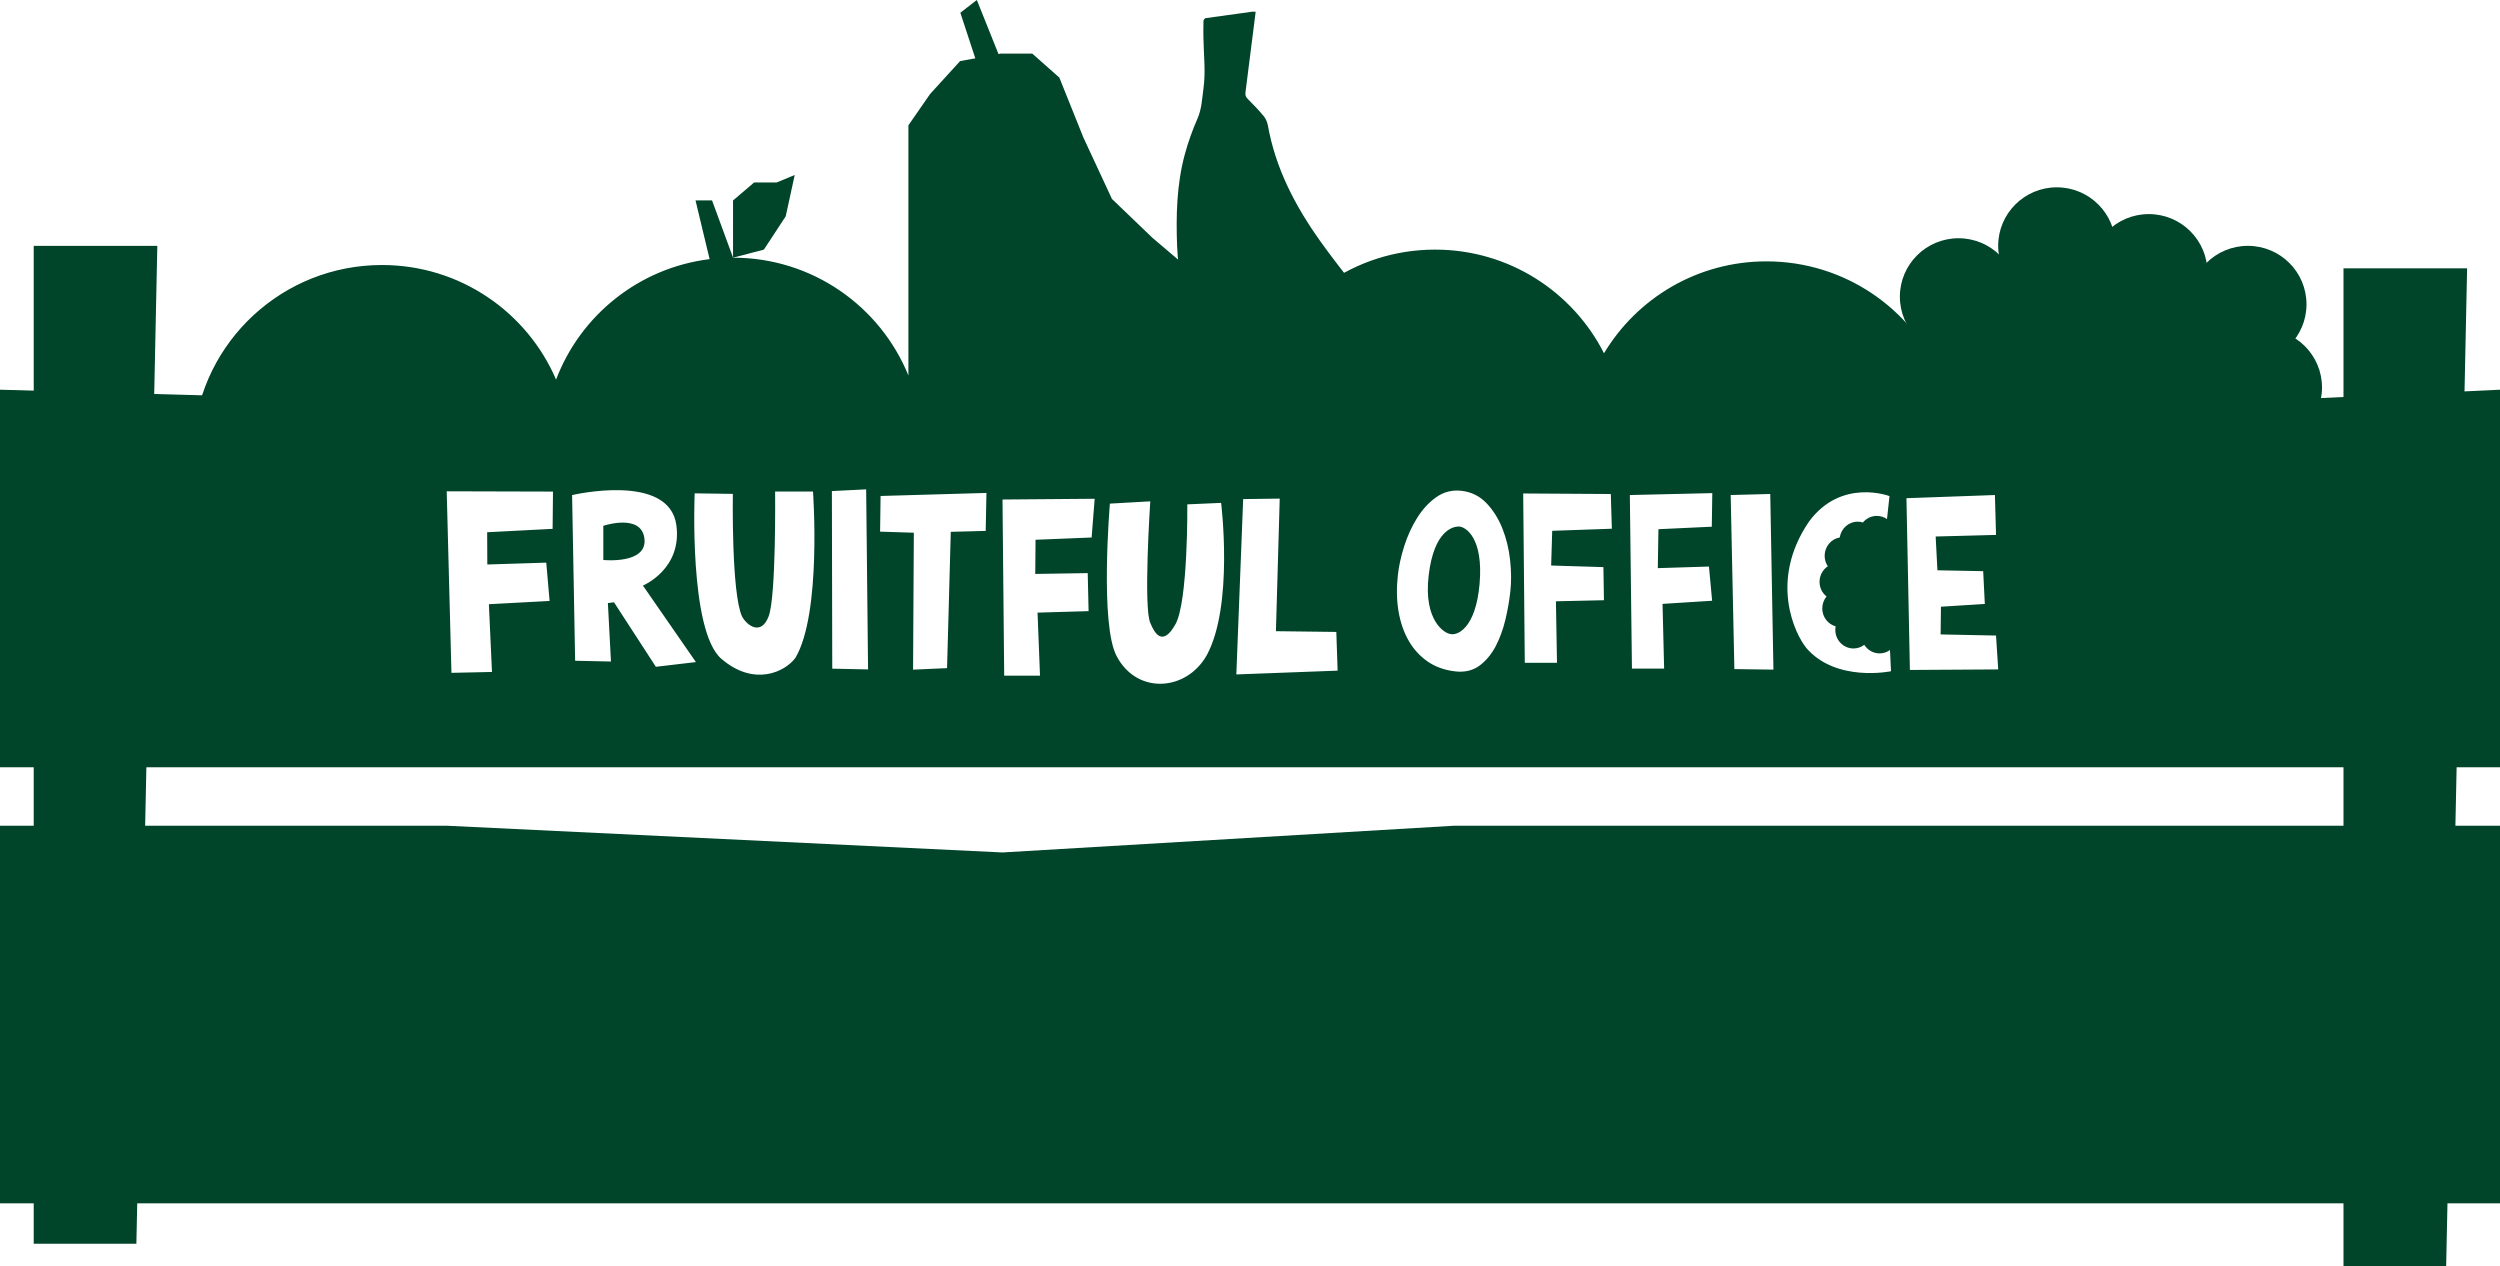
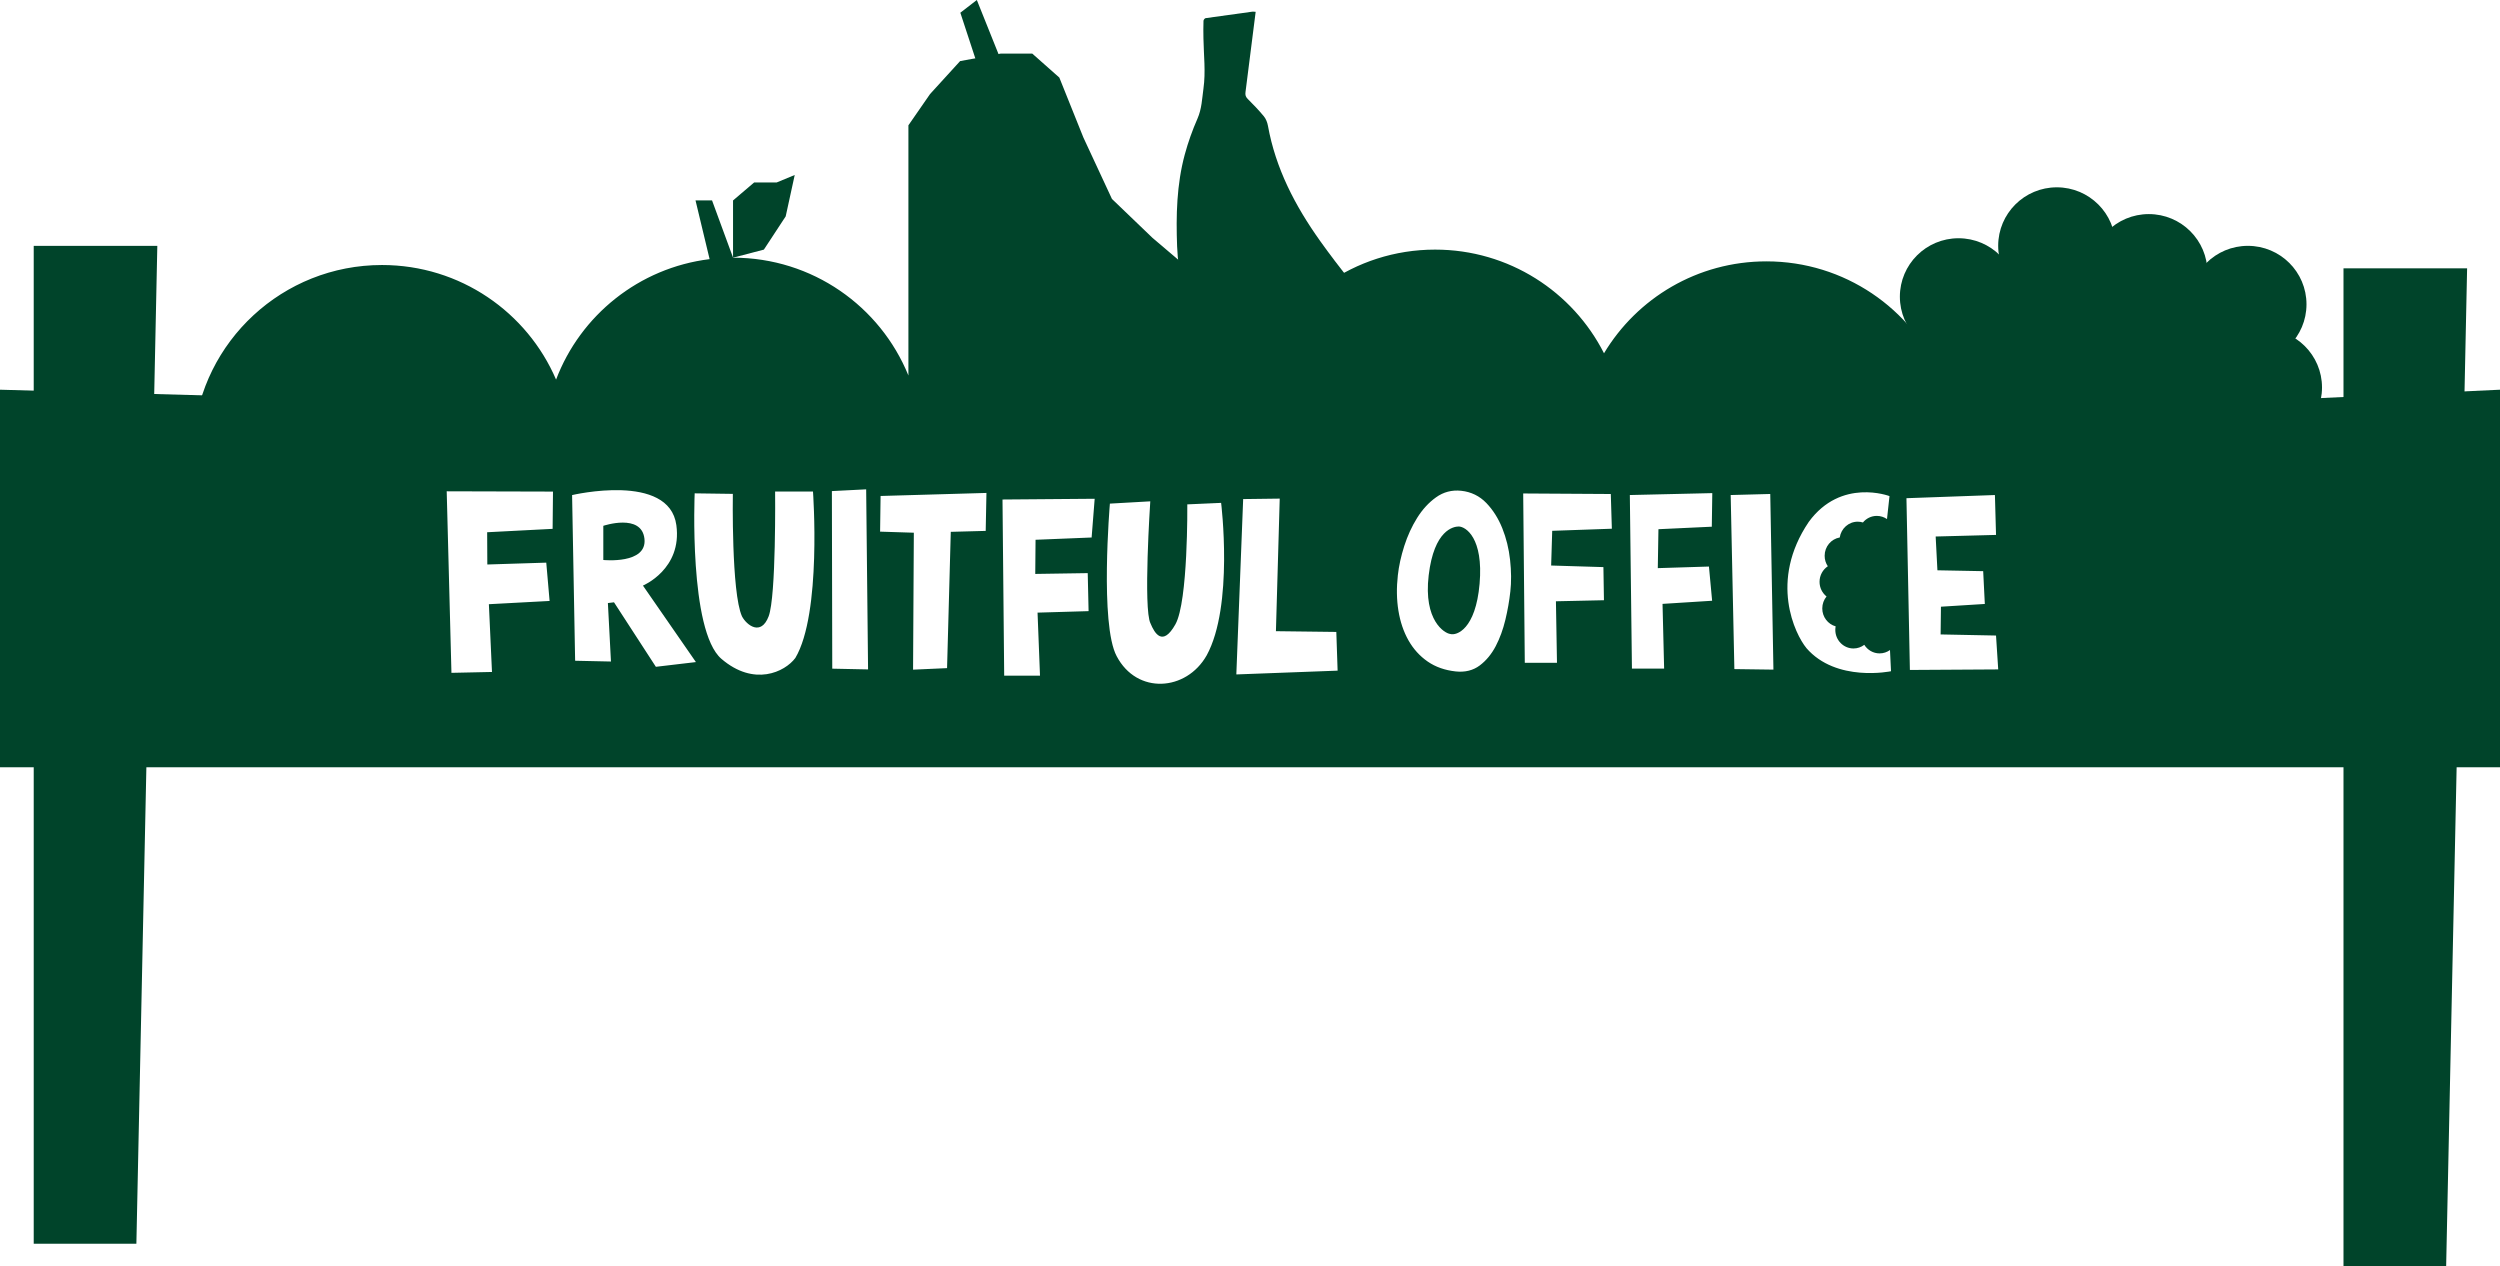
<svg xmlns="http://www.w3.org/2000/svg" width="154" height="78" viewBox="0 0 154 78" fill="none">
  <g clip-path="url(#clip0_324_2060)">
-     <path d="M154 74.124H135.718H113.295H89.565H60.767H27.52H0V50.865H27.52L61.752 52.511L89.565 50.865H127.568H154V74.124Z" fill="#00442A" />
    <path d="M2.077 15.146V76.616H8.401L9.691 15.146H2.077Z" fill="#00442A" />
    <path d="M144.359 16.53V78H150.683L151.974 16.53H144.359Z" fill="#00442A" />
    <path d="M89.855 32.432C89.543 32.435 88.339 32.63 88.007 35.44C87.675 38.249 88.999 39.013 89.328 39.051C89.724 39.175 90.899 38.77 91.143 35.959C91.387 33.148 90.295 32.437 89.855 32.432Z" fill="#00442A" />
    <path d="M39.698 33.186C39.519 31.597 37.164 32.39 37.164 32.39V34.495C37.164 34.495 39.877 34.775 39.698 33.186Z" fill="#00442A" />
    <path d="M124.328 25.39L72.652 24.006L39.703 25.114L0 24.006V47.265H154V24.006L124.328 25.39ZM34.043 32.577L30.009 32.786L30.019 34.773L33.65 34.659L33.855 37.019L30.115 37.219L30.306 41.393L27.809 41.447L27.517 30.264L34.064 30.282L34.041 32.577H34.043ZM40.403 41.077L37.823 37.102L37.446 37.148L37.635 40.75L35.428 40.702L35.241 30.497C35.241 30.497 41.222 29.083 41.664 32.351C42.031 35.063 39.605 36.072 39.605 36.072L42.868 40.784L40.403 41.075V41.077ZM48.989 40.536C48.349 41.39 46.452 42.314 44.438 40.584C42.424 38.853 42.792 30.39 42.792 30.39L45.143 30.423C45.143 30.423 45.045 36.506 45.706 37.967C45.994 38.514 46.877 39.199 47.348 37.967C47.818 36.735 47.747 30.28 47.747 30.28H50.08C50.08 30.28 50.63 37.795 48.989 40.538V40.536ZM51.267 41.19L51.244 30.251L53.356 30.143L53.473 41.236L51.267 41.19ZM60.72 32.703L58.568 32.761L58.339 41.157L56.245 41.251L56.292 32.815L54.214 32.749L54.244 30.552L60.765 30.365L60.719 32.703H60.72ZM67.243 33.11L63.79 33.25L63.772 35.354L67.004 35.304L67.057 37.646L63.913 37.738L64.064 41.623H61.858L61.754 30.77L67.432 30.724L67.244 33.108L67.243 33.11ZM74.328 40.376C73.08 42.579 70.04 42.805 68.787 40.421C67.739 38.469 68.369 31.023 68.369 31.023L70.857 30.882C70.857 30.882 70.415 37.532 70.872 38.403C71.119 39.002 71.615 39.867 72.405 38.458C73.195 37.05 73.138 31.069 73.138 31.069L75.221 30.977C75.221 30.977 76.007 37.315 74.329 40.376H74.328ZM76.158 41.545L76.579 30.743L78.831 30.714L78.597 38.881L82.317 38.927L82.397 41.312L76.156 41.545H76.158ZM93.034 36.455C92.973 37.011 92.873 37.586 92.731 38.178C92.588 38.777 92.39 39.318 92.136 39.804C91.879 40.293 91.551 40.692 91.154 40.991C90.744 41.3 90.242 41.421 89.677 41.361C89.012 41.29 88.43 41.087 87.94 40.748C87.456 40.412 87.061 39.976 86.759 39.442C86.459 38.909 86.254 38.302 86.143 37.621C86.032 36.94 86.02 36.212 86.107 35.437C86.17 34.864 86.301 34.264 86.503 33.632C86.706 32.999 86.97 32.423 87.295 31.904C87.62 31.383 88.008 30.958 88.458 30.637C88.914 30.308 89.44 30.171 90.006 30.232H90.011C90.618 30.297 91.143 30.552 91.561 30.988C91.972 31.416 92.299 31.936 92.543 32.543C92.785 33.148 92.945 33.798 93.021 34.492C93.097 35.185 93.104 35.838 93.036 36.45L93.034 36.455ZM98.77 34.934L98.803 36.974L95.845 37.039L95.91 40.829H93.927L93.829 30.398L99.225 30.431L99.29 32.569L95.616 32.698L95.551 34.836L98.769 34.934H98.77ZM105.271 34.901L105.467 37.006L102.412 37.199L102.51 41.185H100.527L100.398 30.494L105.477 30.376L105.447 32.445L102.16 32.599L102.12 34.997L105.273 34.899L105.271 34.901ZM106.837 41.218L106.61 30.494L109.048 30.429L109.243 41.249L106.837 41.216V41.218ZM111.269 39.913C110.584 39.078 108.955 35.792 111.42 32.149C113.413 29.419 116.393 30.56 116.393 30.56L116.239 31.975C116.06 31.851 115.844 31.779 115.61 31.779C115.268 31.779 114.961 31.936 114.757 32.184C114.654 32.152 114.546 32.136 114.435 32.136C113.874 32.136 113.411 32.557 113.328 33.108C112.799 33.201 112.398 33.669 112.398 34.236C112.398 34.476 112.469 34.697 112.593 34.881C112.288 35.086 112.084 35.438 112.084 35.84C112.084 36.207 112.253 36.533 112.515 36.743C112.351 36.941 112.252 37.199 112.252 37.48C112.252 38.008 112.602 38.451 113.076 38.583C113.063 38.654 113.055 38.727 113.055 38.802C113.055 39.433 113.556 39.946 114.175 39.946C114.424 39.946 114.654 39.862 114.84 39.721C115.039 40.039 115.386 40.249 115.782 40.249C116.021 40.249 116.24 40.173 116.423 40.042L116.486 41.348C116.486 41.348 113.113 42.056 111.269 39.916V39.913ZM117.649 41.271L117.437 30.689L122.887 30.494L122.955 32.951L119.237 33.049L119.345 35.13L122.164 35.184L122.265 37.204L119.562 37.373L119.542 39.081L122.955 39.149L123.09 41.236L117.649 41.269V41.271Z" fill="#00442A" />
    <path d="M130.435 15.649C125.449 15.649 121.197 18.771 119.534 23.159C117.757 19.009 113.626 16.1 108.812 16.1C104.559 16.1 100.841 18.37 98.807 21.762C96.887 17.975 92.951 15.376 88.402 15.376C83.416 15.376 79.163 18.498 77.5 22.887C76.989 21.693 76.282 20.601 75.42 19.652L73.497 16.778L70.996 14.655L68.496 12.255L66.737 8.472L65.255 4.779L63.588 3.302H61.643L59.142 3.764L57.291 5.794L55.958 7.719V23.131C54.229 18.876 50.047 15.873 45.157 15.873L43.862 12.346H42.844L43.712 15.963C39.361 16.498 35.754 19.425 34.254 23.384C32.477 19.234 28.345 16.325 23.532 16.325C17.417 16.325 12.406 21.02 11.922 26.988H142.082C141.936 20.7 136.78 15.649 130.437 15.649H130.435Z" fill="#00442A" />
    <path d="M48.399 13.327L48.955 10.779L47.843 11.24H46.455L45.155 12.348V15.873L47.055 15.376L48.399 13.327Z" fill="#00442A" />
    <path d="M120.644 21.876C122.639 21.876 124.257 20.265 124.257 18.276C124.257 16.288 122.639 14.676 120.644 14.676C118.649 14.676 117.032 16.288 117.032 18.276C117.032 20.265 118.649 21.876 120.644 21.876Z" fill="#00442A" />
    <path d="M126.7 18.739C128.695 18.739 130.312 17.128 130.312 15.139C130.312 13.151 128.695 11.539 126.7 11.539C124.705 11.539 123.088 13.151 123.088 15.139C123.088 17.128 124.705 18.739 126.7 18.739Z" fill="#00442A" />
    <path d="M132.367 20.388C134.362 20.388 135.979 18.776 135.979 16.788C135.979 14.8 134.362 13.188 132.367 13.188C130.372 13.188 128.755 14.8 128.755 16.788C128.755 18.776 130.372 20.388 132.367 20.388Z" fill="#00442A" />
    <path d="M138.468 22.344C140.463 22.344 142.08 20.733 142.08 18.744C142.08 16.756 140.463 15.144 138.468 15.144C136.473 15.144 134.855 16.756 134.855 18.744C134.855 20.733 136.473 22.344 138.468 22.344Z" fill="#00442A" />
    <path d="M139.424 27.467C141.419 27.467 143.036 25.856 143.036 23.867C143.036 21.879 141.419 20.267 139.424 20.267C137.429 20.267 135.812 21.879 135.812 23.867C135.812 25.856 137.429 27.467 139.424 27.467Z" fill="#00442A" />
    <path d="M120.146 26.146C122.141 26.146 123.759 24.534 123.759 22.546C123.759 20.558 122.141 18.946 120.146 18.946C118.151 18.946 116.534 20.558 116.534 22.546C116.534 24.534 118.151 26.146 120.146 26.146Z" fill="#00442A" />
    <path d="M59.157 0.784L60.347 4.41L61.792 4.04L60.173 0L59.157 0.784Z" fill="#00442A" />
    <path d="M75.29 24.223C74.981 23.545 74.603 22.898 74.294 22.222C73.997 21.57 73.685 20.915 73.491 20.231C73.02 18.577 72.574 16.907 72.51 15.177C72.439 13.275 72.481 11.372 72.982 9.518C73.186 8.764 73.451 8.022 73.765 7.306C74.029 6.705 74.047 6.079 74.133 5.455C74.278 4.425 74.148 3.393 74.132 2.363C74.125 2.002 74.123 1.64 74.135 1.28C74.137 1.222 74.213 1.126 74.266 1.118C75.223 0.979 76.184 0.85 77.143 0.719C77.193 0.713 77.246 0.723 77.349 0.728C77.14 2.386 76.937 4.028 76.723 5.67C76.7 5.844 76.728 5.961 76.856 6.09C77.203 6.438 77.546 6.79 77.857 7.169C77.984 7.324 78.067 7.541 78.104 7.742C78.578 10.375 79.776 12.675 81.313 14.833C82.519 16.527 83.838 18.127 85.187 19.705C86.158 20.838 87.279 21.817 88.391 22.809C89.436 23.743 90.613 24.486 91.847 25.129" fill="#00442A" />
  </g>
  <defs>
    <clipPath id="clip0_324_2060">
      <rect width="154" height="78" fill="white" />
    </clipPath>
  </defs>
</svg>